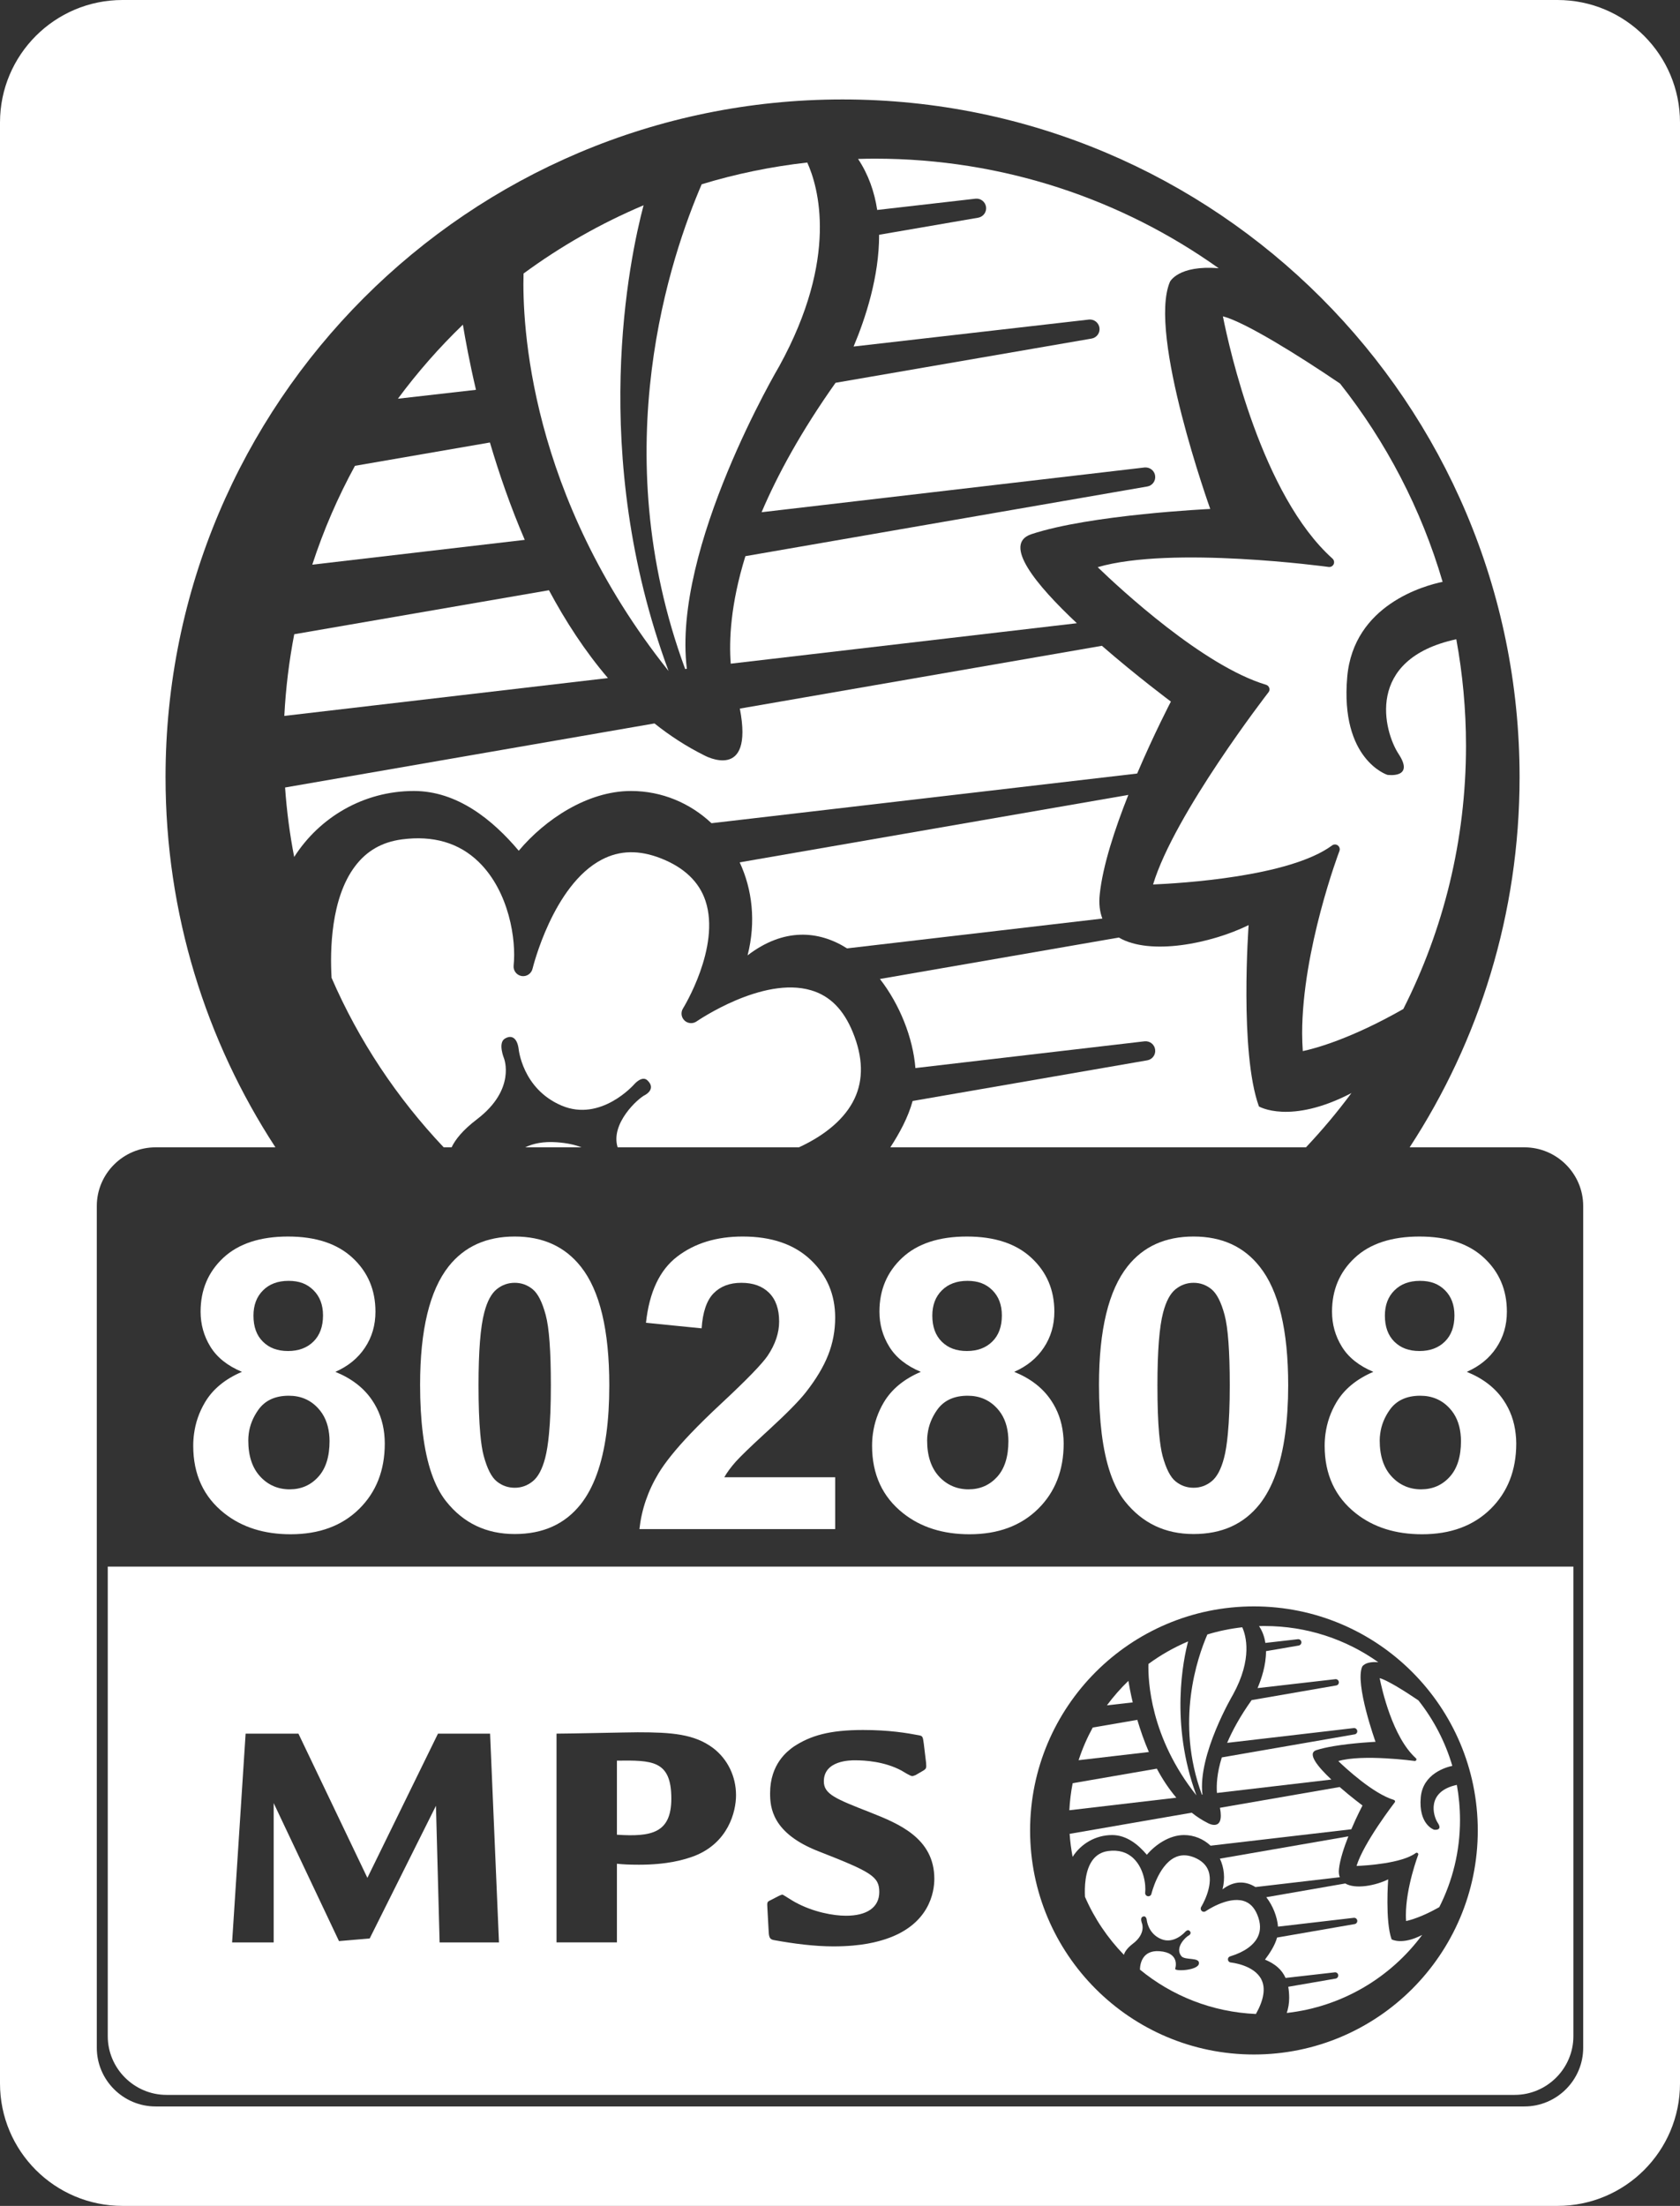
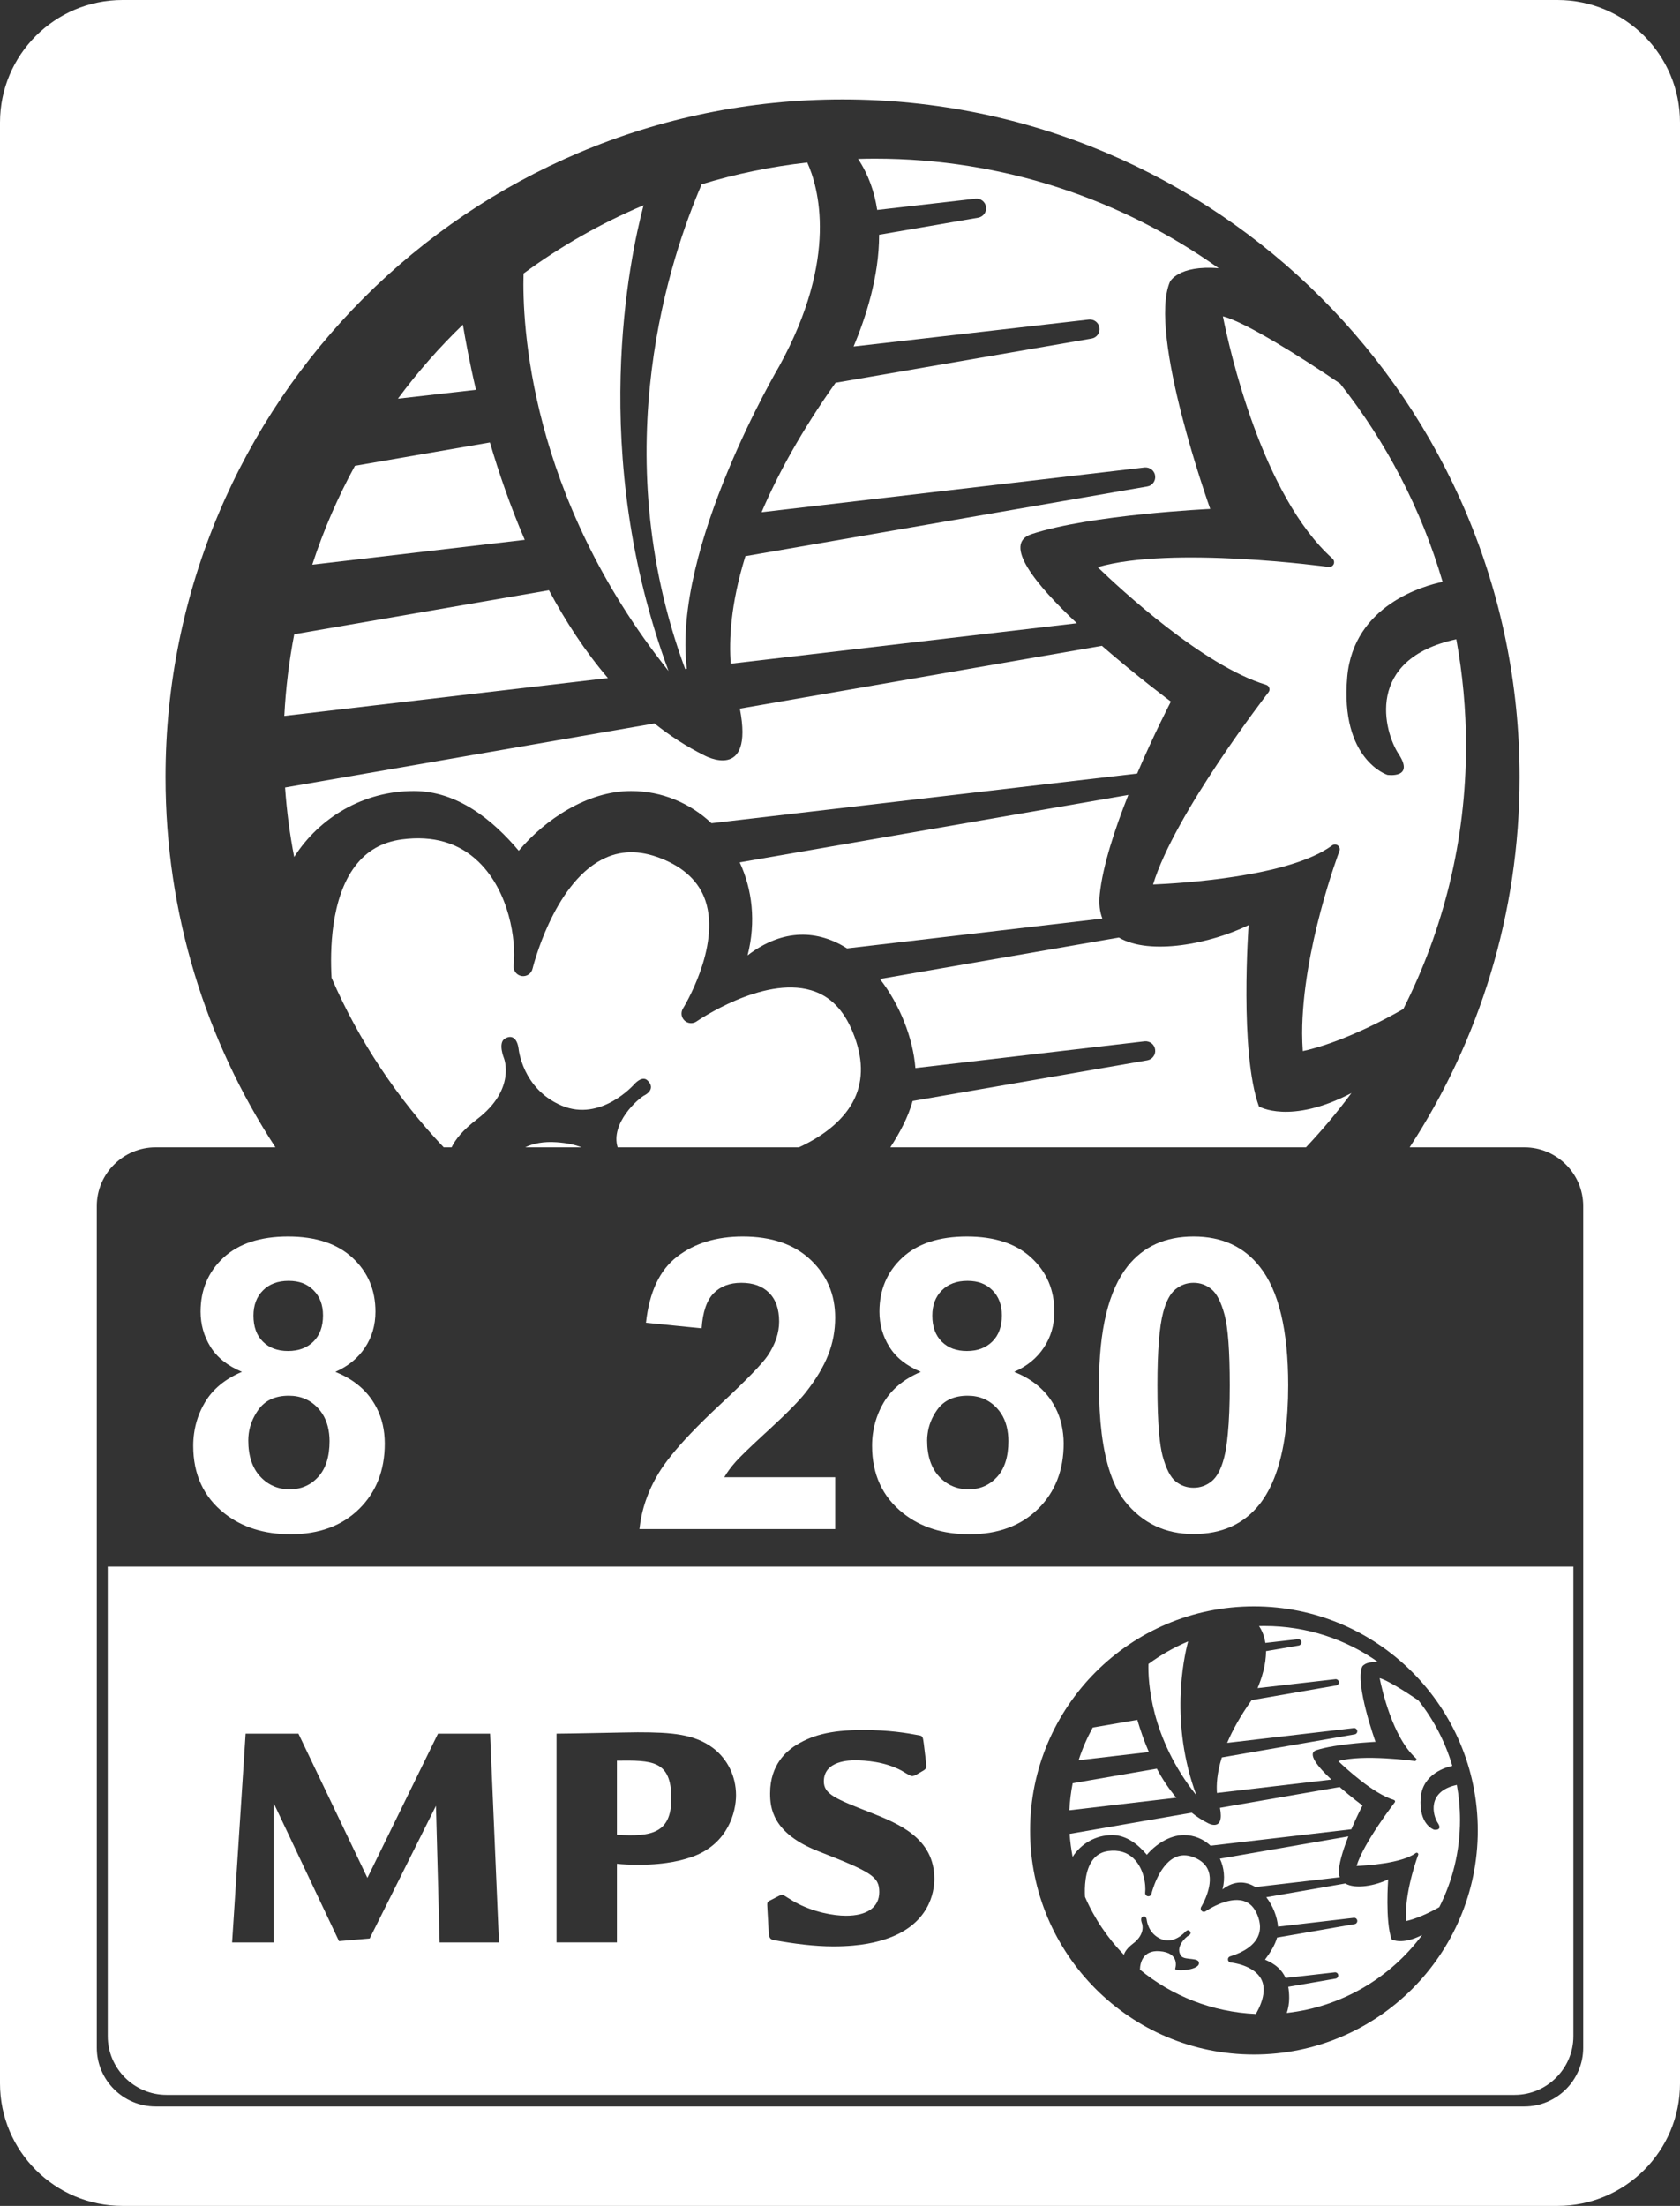
<svg xmlns="http://www.w3.org/2000/svg" id="Layer_2" data-name="Layer 2" viewBox="0 0 308.21 404.6">
  <rect x="0" y="0" width="308.21" height="404.6" fill="#333333" stroke="none" />
  <g id="Layer_1-2" data-name="Layer 1">
    <g>
      <path d="m70.49,262.97c-.25-2.27-.98-4.31-2.21-6.13-1.54-2.29-3.8-4.02-6.76-5.22,2.33-1.02,4.14-2.49,5.43-4.43,1.29-1.93,1.93-4.13,1.93-6.61,0-3.99-1.4-7.28-4.21-9.88-2.81-2.6-6.75-3.9-11.83-3.9s-9.08,1.3-11.87,3.9c-2.78,2.6-4.17,5.89-4.17,9.88,0,2.33.6,4.48,1.8,6.43,1.21,1.96,3.13,3.5,5.78,4.61-3.09,1.32-5.35,3.18-6.78,5.6-1.06,1.79-1.73,3.71-2,5.75-.1.72-.15,1.46-.15,2.22,0,5.25,1.91,9.38,5.72,12.39,3.24,2.55,7.28,3.83,12.14,3.83,5.23,0,9.42-1.54,12.56-4.63,3.15-3.09,4.72-7.1,4.72-12.03,0-.61-.04-1.2-.1-1.78Zm-22.24-26.29c1.16-1.17,2.73-1.75,4.7-1.75s3.42.57,4.57,1.73c1.16,1.15,1.74,2.69,1.74,4.61,0,2.04-.59,3.64-1.75,4.79-1.17,1.16-2.73,1.74-4.67,1.74s-3.46-.57-4.61-1.72c-1.16-1.14-1.73-2.73-1.73-4.77,0-1.92.58-3.47,1.75-4.63Zm10.13,34.21c-1.38,1.52-3.13,2.28-5.25,2.28s-3.97-.79-5.41-2.37c-1.45-1.58-2.17-3.78-2.17-6.6,0-.41.03-.82.08-1.23.2-1.55.79-3.01,1.76-4.38,1.23-1.73,3.09-2.59,5.6-2.59,2.16,0,3.95.76,5.35,2.28,1.15,1.23,1.82,2.8,2.04,4.69.05.43.08.88.08,1.34,0,2.87-.69,5.06-2.08,6.58Z" style="fill: #fff;" />
      <path d="m87.32,71.5l-14.32,1.63c3.59-4.85,7.58-9.4,11.92-13.58.45,2.7,1.21,6.88,2.4,11.95Z" style="fill: #fff;" />
      <path d="m96.27,99.02l-38.98,4.55c2.06-6.32,4.69-12.39,7.83-18.13l24.76-4.28c1.65,5.61,3.75,11.72,6.39,17.86Z" style="fill: #fff;" />
      <path d="m111.53,124.37l-59.37,6.94c.26-5.09.88-10.09,1.82-14.98l46.73-8.07c3.05,5.7,6.63,11.21,10.82,16.11Z" style="fill: #fff;" />
      <path d="m106.69,210.44h-10.34c1.47-.71,3.35-1.1,5.77-.93,1.88.13,3.38.46,4.57.93Z" style="fill: #fff;" />
-       <path d="m106.57,232.34c-2.92-3.7-6.97-5.54-12.14-5.54s-9.21,1.82-12.11,5.46c-3.5,4.43-5.25,11.67-5.25,21.73,0,3.33.17,6.32.51,8.98.69,5.57,2.12,9.7,4.27,12.41,3.18,4,7.38,5.99,12.58,5.99s9.21-1.82,12.1-5.46c2.38-3.01,3.94-7.32,4.71-12.94.36-2.66.54-5.61.54-8.87,0-10.13-1.74-17.39-5.21-21.76Zm-5.85,30.63c-.17,1.83-.41,3.34-.71,4.48-.54,2.04-1.29,3.45-2.27,4.24-.97.79-2.07,1.19-3.31,1.19s-2.34-.39-3.3-1.17c-.96-.77-1.76-2.34-2.39-4.68-.27-.99-.48-2.36-.63-4.06-.21-2.31-.32-5.25-.32-8.87,0-6.27.35-10.73,1.06-13.38.53-2.04,1.29-3.45,2.26-4.24.97-.79,2.08-1.19,3.32-1.19s2.34.4,3.3,1.19c.96.79,1.75,2.35,2.38,4.7.64,2.34.95,6.65.95,12.92,0,3.55-.11,6.49-.34,8.87Z" style="fill: #fff;" />
      <path d="m122.65,123.07c-25.69-32.23-26.86-63.88-26.6-72.9,6.77-4.98,14.16-9.2,22.02-12.52-2.54,9.57-10.22,45.4,4.58,85.42Z" style="fill: #fff;" />
      <path d="m125.7,122.71c-14.93-40.41-2.46-76.16,3.03-88.91,6.23-1.9,12.71-3.24,19.37-3.99,2.01,4.44,5.83,17.39-5.12,37.32,0,0-19.73,33.33-16.97,55.54l-.31.04Z" style="fill: #fff;" />
      <path d="m134.98,268.1c-.87.98-1.57,1.92-2.1,2.85h20.34v9.51h-35.91c.39-3.59,1.56-7,3.5-10.22,1.22-2.02,3.17-4.44,5.86-7.27,1.62-1.7,3.51-3.55,5.66-5.55,4.62-4.3,7.45-7.22,8.5-8.75,1.41-2.11,2.11-4.2,2.11-6.27,0-2.28-.61-4.04-1.84-5.27-1.23-1.23-2.92-1.84-5.09-1.84s-3.84.65-5.1,1.93c-1.26,1.29-1.99,3.43-2.19,6.42l-10.21-1.02c.61-5.64,2.52-9.69,5.73-12.14,3.21-2.46,7.22-3.68,12.03-3.68,5.27,0,9.42,1.42,12.43,4.26,3.02,2.85,4.52,6.38,4.52,10.61,0,2.41-.43,4.7-1.29,6.87-.86,2.18-2.23,4.46-4.1,6.84-1.24,1.58-3.48,3.85-6.71,6.82-.29.27-.57.52-.84.77-2.75,2.53-4.52,4.25-5.3,5.13Z" style="fill: #fff;" />
      <path d="m146.57,210.44h-33.26c-1.36-4.37,3.75-9,5.05-9.61,0,0,2.09-1.08.42-2.67-1-.96-2.43.72-2.43.72,0,0-6.1,6.98-13.33,3.9-7.23-3.08-7.88-10.45-7.88-10.45-.26-1.87-1.23-2.62-2.53-1.82-1.3.79-.15,3.6-.15,3.6,0,0,2.28,5.67-4.95,11.18-2.64,2.01-3.99,3.74-4.66,5.15h-1.45c-8.55-9.04-15.56-19.53-20.57-31.09-.29-4.95-.16-14.56,4.31-20.47,2.13-2.82,4.93-4.43,8.58-4.92,5.75-.76,10.49.62,14.1,4.13,5.61,5.46,6.91,14.35,6.41,19-.1.93.54,1.77,1.46,1.93.92.15,1.79-.43,2.01-1.34.04-.15,3.73-15.33,12.7-20.01,3.31-1.73,6.86-1.8,10.86-.23,4.25,1.67,7.01,4.3,8.17,7.8,2.81,8.48-4.06,19.62-4.13,19.73-.44.71-.33,1.63.28,2.21.61.58,1.54.64,2.22.16.13-.08,12.1-8.33,20.98-5.71,3.47,1.01,5.98,3.54,7.68,7.71,1.87,4.57,1.97,8.67.3,12.19-1.69,3.56-5.24,6.63-10.19,8.91Z" style="fill: #fff;" />
      <path d="m195.03,262.97c-.25-2.27-.98-4.31-2.21-6.13-1.54-2.29-3.79-4.02-6.76-5.22,2.33-1.02,4.14-2.49,5.43-4.43,1.29-1.93,1.94-4.13,1.94-6.61,0-3.99-1.41-7.28-4.22-9.88-2.8-2.6-6.75-3.9-11.83-3.9s-9.08,1.3-11.86,3.9c-2.79,2.6-4.18,5.89-4.18,9.88,0,2.33.6,4.48,1.81,6.43,1.2,1.96,3.13,3.5,5.78,4.61-3.09,1.32-5.35,3.18-6.79,5.6-1.06,1.79-1.72,3.71-2,5.75-.1.72-.15,1.46-.15,2.22,0,5.25,1.91,9.38,5.73,12.39,3.23,2.55,7.28,3.83,12.14,3.83,5.22,0,9.41-1.54,12.56-4.63,3.15-3.09,4.72-7.1,4.72-12.03,0-.61-.04-1.2-.11-1.78Zm-22.24-26.29c1.17-1.17,2.73-1.75,4.7-1.75s3.42.57,4.58,1.73c1.15,1.15,1.73,2.69,1.73,4.61,0,2.04-.58,3.64-1.75,4.79-1.17,1.16-2.72,1.74-4.67,1.74s-3.45-.57-4.61-1.72c-1.15-1.14-1.73-2.73-1.73-4.77,0-1.92.58-3.47,1.75-4.63Zm10.14,34.21c-1.39,1.52-3.14,2.28-5.25,2.28s-3.97-.79-5.42-2.37c-1.44-1.58-2.17-3.78-2.17-6.6,0-.41.03-.82.09-1.23.2-1.55.78-3.01,1.75-4.38,1.23-1.73,3.1-2.59,5.6-2.59,2.16,0,3.95.76,5.36,2.28,1.15,1.23,1.82,2.8,2.03,4.69.05.43.08.88.08,1.34,0,2.87-.69,5.06-2.07,6.58Z" style="fill: #fff;" />
      <path d="m139.72,93.95c2.94-6.9,7.26-14.83,13.57-23.74l46.97-8.11c.93-.16,1.57-1.02,1.45-1.96-.13-.94-.97-1.61-1.91-1.53l-43.2,4.95c2.16-5.13,4.7-12.8,4.68-20.5l18.17-3.13c.93-.16,1.58-1.03,1.45-1.97-.13-.93-.97-1.61-1.91-1.52l-18.06,2.07c-.5-3.29-1.59-6.47-3.51-9.36,1.02-.03,2.03-.05,3.06-.05,23.55,0,45.33,7.45,63.1,20.1-7.42-.62-8.94,2.48-8.94,2.48-4.12,9.6,7.39,41.67,7.39,41.67,0,0-21.99,1.03-32.82,4.63-5.32,1.77.77,9.21,8.35,16.33l-63.5,7.42c-.33-4.27-.05-10.88,2.69-19.72l73.73-12.78c.92-.15,1.57-1.02,1.44-1.96-.11-.93-.96-1.6-1.91-1.53l-70.29,8.21Z" style="fill: #fff;" />
      <path d="m202.24,168.48l-46.84,5.47c-5.24-3.32-11.65-3.78-18.25,1.28,1.57-6.16.86-12.11-1.45-17.06l71.3-12.37c-2.46,6.2-4.69,12.96-5.24,18.21-.19,1.76,0,3.25.48,4.47Z" style="fill: #fff;" />
      <path d="m135.73,129.97l66.42-11.52c6.5,5.65,12.66,10.23,12.66,10.23,0,0-3.03,5.79-6.19,13.2l-78.09,9.11c-3.92-3.68-9.08-5.91-14.77-5.91-7.99,0-15.79,5.24-20.59,10.96-4.79-5.68-11.28-10.96-19.24-10.96-9.22,0-17.31,4.82-21.96,12.1-.81-4.17-1.37-8.42-1.67-12.74l67.77-11.75c2.83,2.26,5.87,4.23,9.14,5.86,0,0,9.15,5.04,6.52-8.58Z" style="fill: #fff;" />
      <path d="m204.04,336.58c-3.05,0-5.72,1.59-7.26,4-.26-1.38-.45-2.79-.55-4.22l22.4-3.88c.94.75,1.95,1.4,3.03,1.94,0,0,3.02,1.66,2.15-2.84l21.96-3.81c2.15,1.87,4.19,3.39,4.19,3.39,0,0-1.01,1.91-2.05,4.36l-25.82,3.01c-1.29-1.21-3-1.95-4.88-1.95-2.64,0-5.22,1.73-6.81,3.62-1.58-1.88-3.73-3.62-6.36-3.62Z" style="fill: #fff;" />
      <path d="m231.41,363.07c.8,1.59.46,3.72-1,6.33-8.07-.35-15.46-3.35-21.28-8.14.03-1.23.54-3.59,3.57-3.38,3.87.27,2.93,3.13,2.9,3.21-.18.54,4.14.35,4.35-.91.22-1.26-2.56-.57-3.22-1.39-1.28-1.59.85-3.55,1.34-3.78,0,0,.69-.36.14-.88-.33-.32-.8.23-.8.23,0,0-2.02,2.31-4.41,1.29-2.39-1.01-2.61-3.45-2.61-3.45-.08-.62-.4-.87-.83-.6-.43.26-.05,1.19-.05,1.19,0,0,.75,1.87-1.64,3.69-1.12.86-1.54,1.56-1.68,2.07-2.98-3.07-5.42-6.67-7.14-10.64-.09-1.64-.05-4.82,1.42-6.77.71-.93,1.63-1.46,2.84-1.63,1.9-.25,3.47.21,4.66,1.37,1.86,1.8,2.29,4.74,2.12,6.28-.03.31.18.58.48.64.31.05.6-.14.67-.44.01-.05,1.23-5.07,4.2-6.62,1.09-.57,2.27-.59,3.59-.08,1.4.56,2.32,1.43,2.7,2.58.93,2.81-1.34,6.49-1.37,6.53-.14.23-.1.54.1.73s.51.21.73.05c.04-.03,4-2.76,6.94-1.89,1.14.34,1.97,1.17,2.54,2.55.62,1.51.65,2.87.09,4.03-.72,1.53-2.48,2.79-4.95,3.55l-.15.05c-.27.09-.42.34-.38.61.03.28.26.49.54.51.04,0,4.24.42,5.59,3.11Z" style="fill: #fff;" />
-       <path d="m207.81,312.25l-4.74.54c1.19-1.6,2.51-3.11,3.94-4.49.15.89.4,2.28.8,3.95Z" style="fill: #fff;" />
      <path d="m210.77,321.35l-12.89,1.5c.68-2.09,1.55-4.09,2.59-5.99l8.18-1.41c.55,1.85,1.24,3.87,2.12,5.9Z" style="fill: #fff;" />
      <path d="m215.81,329.73l-19.63,2.3c.09-1.69.29-3.34.61-4.96l15.44-2.67c1.01,1.89,2.2,3.71,3.58,5.33Z" style="fill: #fff;" />
      <path d="m219.49,329.3c-8.5-10.65-8.88-21.12-8.8-24.1,2.24-1.65,4.69-3.04,7.28-4.14-.84,3.16-3.38,15.01,1.52,28.24Z" style="fill: #fff;" />
-       <path d="m220.5,329.18c-4.94-13.36-.82-25.18,1-29.39,2.06-.63,4.2-1.07,6.4-1.32.67,1.47,1.93,5.75-1.69,12.34,0,0-6.52,11.02-5.61,18.36h-.1Z" style="fill: #fff;" />
      <path d="m113.18,322.93v13.59c6.35.42,9.98-.3,9.98-6.64,0-7.07-3.57-7.01-9.98-6.95Zm0,0v13.59c6.35.42,9.98-.3,9.98-6.64,0-7.07-3.57-7.01-9.98-6.95Zm-93.41-35.59v86.14c0,5.91,4.85,10.76,10.78,10.76h247.32c5.93,0,10.78-4.85,10.78-10.76v-86.14H19.77Zm60.88,68.93l-.67-25.06-12.16,24.34-5.63.48-11.98-25.31v25.55h-7.63l2.48-38.29h9.69l12.65,26.45,12.95-26.45h9.56l1.63,38.29h-10.89Zm46.81-15.88c-1.88.72-5.02,1.63-10.23,1.63-1.75,0-3.02-.06-4.05-.18v14.43h-11.08v-38.29c2.3,0,13.32-.25,14.89-.25,6.23,0,10.41.31,13.86,2.91,2.6,1.99,4.18,5.13,4.18,8.63,0,3.08-1.46,8.7-7.57,11.12Zm35,15.28c-1.33.42-4.18,1.33-9.56,1.33-3.45,0-7.21-.48-10.9-1.15-.6-.12-.91-.3-.97-1.39l-.24-4.35c-.06-1.15-.12-1.27.55-1.57l1.51-.78c.24-.12.54-.25.73-.25.06,0,1.93,1.21,2.3,1.39,3.32,1.82,7.02,2.48,9.32,2.48,3.81,0,6.11-1.51,6.11-4.35s-1.45-3.68-11.2-7.49c-8.47-3.32-8.83-8.03-8.83-10.63,0-5.38,3.2-7.73,4.29-8.52,3.09-2.05,6.6-3.08,12.77-3.08,4.72,0,7.99.54,10.23.97.73.12.73.3.91,1.57l.42,3.5c.06.91.06,1.03-.48,1.39l-1.46.85c-.18.06-.48.18-.6.18-.36,0-1.69-.85-2-1.03-3.08-1.63-6.53-1.87-8.53-1.87-.79,0-5.69,0-5.69,3.86,0,2.36,2.18,3.21,8.47,5.68,5.21,2.06,11.8,4.71,11.8,12.2,0,2.42-.9,8.4-8.95,11.06Zm67.58,21.16c-22.68,0-41.06-18.4-41.06-41.09s18.38-41.1,41.06-41.1,41.07,18.4,41.07,41.1-18.39,41.09-41.07,41.09Zm-116.86-53.9v13.59c6.35.42,9.98-.3,9.98-6.64,0-7.07-3.57-7.01-9.98-6.95Z" style="fill: #fff;" />
      <path d="m225.13,319.67c.97-2.28,2.4-4.9,4.49-7.84l15.53-2.69c.3-.05.51-.33.47-.64s-.31-.54-.63-.51l-14.28,1.64c.72-1.7,1.56-4.24,1.55-6.78l6.01-1.03c.3-.06.52-.35.48-.66-.05-.31-.32-.53-.64-.5l-5.97.68c-.16-1.08-.52-2.13-1.16-3.09.34-.01.68-.01,1.01-.01,7.79,0,14.99,2.46,20.87,6.64-2.46-.2-2.96.82-2.96.82-1.36,3.17,2.45,13.78,2.45,13.78,0,0-4.09.19-7.65.79-1.19.2-2.32.45-3.21.74-1.75.58.26,3.04,2.76,5.39l-20.99,2.46c-.11-1.41-.02-3.6.89-6.52l20.3-3.52,4.07-.71c.31-.05.52-.33.48-.64-.04-.31-.32-.54-.63-.51l-23.24,2.71Z" style="fill: #fff;" />
      <path d="m245.64,342.84c-.06.58,0,1.07.16,1.47l-15.48,1.81c-1.74-1.1-3.85-1.25-6.04.42.52-2.03.29-4-.48-5.63l23.57-4.09c-.81,2.05-1.55,4.28-1.73,6.02Z" style="fill: #fff;" />
      <path d="m260.91,354.9c-5.77,7.79-14.66,13.17-24.84,14.31.28-.87.44-1.78.44-2.74,0-.75-.06-1.44-.17-2.06l8.69-1.5c.3-.05.52-.34.48-.65-.04-.31-.32-.53-.63-.5l-9.03,1.03c-.68-1.52-1.9-2.58-3.78-3.36.84-1.12,1.81-2.56,2.22-4.05l14.23-2.47c.31-.05.52-.34.48-.65-.04-.31-.32-.53-.63-.5l-13.91,1.62c-.15-1.83-.94-3.84-2.15-5.4l14.49-2.52c1.88,1.11,5.58.38,7.87-.75,0,0-.57,7.71.63,11,0,0,1.88,1.12,5.61-.81Z" style="fill: #fff;" />
      <path d="m253.11,307.8c1.33.34,4.57,2.35,7.11,4.08,2.79,3.53,4.92,7.59,6.22,12.01-1.08.23-5.4,1.39-5.79,5.77-.44,5.02,2.44,5.94,2.44,5.94,0,0,1.68.25.67-1.27-.88-1.34-2.08-5.75,3.51-6.95.38,2.09.58,4.25.58,6.46,0,5.74-1.37,11.16-3.8,15.96-3.16,1.8-5.33,2.39-6.09,2.55-.03-.35-.04-.71-.04-1.07,0-5.08,2.23-11,2.26-11.06.01-.04.02-.07.02-.11,0-.09-.04-.17-.12-.23-.1-.08-.25-.08-.35,0-2.58,1.91-9.18,2.3-10.86,2.37,1.3-4.28,6.95-11.58,7-11.66.04-.05.07-.11.07-.17,0-.03-.01-.06-.02-.09-.03-.09-.1-.16-.19-.19-3.82-1.15-8.87-5.84-10.21-7.13,4.47-1.31,13.91-.03,14-.02.13.02.25-.05.31-.16.02-.04.03-.08.03-.13,0-.08-.04-.15-.1-.21-4.29-3.84-6.26-12.73-6.65-14.69Z" style="fill: #fff;" />
      <path d="m231.11,232.34c-2.91-3.7-6.96-5.54-12.14-5.54s-9.21,1.82-12.1,5.46c-3.5,4.43-5.25,11.67-5.25,21.73,0,3.33.17,6.32.5,8.98.7,5.57,2.12,9.7,4.27,12.41,3.19,4,7.38,5.99,12.58,5.99s9.21-1.82,12.11-5.46c2.37-3.01,3.94-7.32,4.7-12.94.36-2.66.55-5.61.55-8.87,0-10.13-1.74-17.39-5.22-21.76Zm-5.85,30.63c-.17,1.83-.4,3.34-.71,4.48-.54,2.04-1.29,3.45-2.26,4.24-.97.79-2.08,1.19-3.32,1.19s-2.34-.39-3.3-1.17c-.96-.77-1.75-2.34-2.39-4.68-.26-.99-.47-2.36-.63-4.06-.21-2.31-.31-5.25-.31-8.87,0-6.27.35-10.73,1.05-13.38.54-2.04,1.29-3.45,2.26-4.24.98-.79,2.08-1.19,3.32-1.19s2.34.4,3.3,1.19c.96.79,1.76,2.35,2.39,4.7.63,2.34.95,6.65.95,12.92,0,3.55-.12,6.49-.35,8.87Z" style="fill: #fff;" />
      <path d="m239.59,210.44h-76.25c1.7-2.61,3.27-5.51,4.09-8.5l43.05-7.46c.92-.16,1.57-1.02,1.44-1.96-.11-.94-.96-1.61-1.91-1.53l-42.07,4.91c-.45-5.54-2.85-11.62-6.51-16.34l43.83-7.6c5.7,3.35,16.87,1.13,23.81-2.28,0,0-1.71,23.32,1.89,33.26,0,0,5.7,3.41,16.97-2.45-2.58,3.48-5.37,6.8-8.34,9.95Z" style="fill: #fff;" />
      <path d="m224.35,58.02c4.01,1.03,13.82,7.12,21.5,12.34,8.44,10.68,14.89,22.98,18.81,36.36-3.25.67-16.34,4.17-17.5,17.45-1.32,15.18,7.36,17.95,7.36,17.95,0,0,5.1.76,2.05-3.85-2.66-4.06-6.29-17.37,10.6-21.02,1.16,6.34,1.78,12.87,1.78,19.54,0,17.36-4.15,33.75-11.5,48.28-9.56,5.45-16.12,7.23-18.44,7.72-.07-1.06-.12-2.14-.12-3.24,0-15.35,6.76-33.27,6.84-33.46.03-.11.06-.21.06-.32,0-.27-.13-.53-.35-.7-.32-.24-.75-.24-1.06,0-7.82,5.77-27.76,6.94-32.84,7.16,3.9-12.92,20.99-35.02,21.17-35.25.12-.15.19-.34.19-.54,0-.09-.02-.18-.05-.27-.08-.27-.3-.48-.58-.57-11.55-3.46-26.82-17.64-30.89-21.57,13.53-3.96,42.07-.08,42.37-.04.39.05.75-.15.92-.5.06-.12.08-.25.08-.37,0-.25-.1-.48-.29-.66-12.96-11.6-18.93-38.49-20.11-44.44Z" style="fill: #fff;" />
-       <path d="m278.06,262.97c-.25-2.27-.98-4.31-2.21-6.13-1.54-2.29-3.79-4.02-6.76-5.22,2.33-1.02,4.14-2.49,5.43-4.43,1.29-1.93,1.93-4.13,1.93-6.61,0-3.99-1.4-7.28-4.21-9.88-2.8-2.6-6.75-3.9-11.83-3.9s-9.08,1.3-11.86,3.9c-2.79,2.6-4.18,5.89-4.18,9.88,0,2.33.6,4.48,1.81,6.43,1.2,1.96,3.13,3.5,5.77,4.61-3.08,1.32-5.34,3.18-6.78,5.6-1.06,1.79-1.72,3.71-2,5.75-.1.72-.15,1.46-.15,2.22,0,5.25,1.91,9.38,5.73,12.39,3.23,2.55,7.28,3.83,12.14,3.83,5.22,0,9.41-1.54,12.56-4.63,3.14-3.09,4.72-7.1,4.72-12.03,0-.61-.04-1.2-.11-1.78Zm-22.24-26.29c1.17-1.17,2.73-1.75,4.7-1.75s3.42.57,4.58,1.73c1.15,1.15,1.73,2.69,1.73,4.61,0,2.04-.58,3.64-1.75,4.79-1.17,1.16-2.72,1.74-4.67,1.74s-3.45-.57-4.61-1.72c-1.15-1.14-1.73-2.73-1.73-4.77,0-1.92.58-3.47,1.75-4.63Zm10.13,34.21c-1.38,1.52-3.13,2.28-5.25,2.28s-3.96-.79-5.41-2.37c-1.45-1.58-2.17-3.78-2.17-6.6,0-.41.03-.82.09-1.23.2-1.55.78-3.01,1.75-4.38,1.23-1.73,3.1-2.59,5.6-2.59,2.16,0,3.95.76,5.36,2.28,1.15,1.23,1.82,2.8,2.03,4.69.05.43.08.88.08,1.34,0,2.87-.69,5.06-2.08,6.58Z" style="fill: #fff;" />
      <path d="m285.74,0H22.47C10.06,0,0,10.06,0,22.47v359.67c0,12.4,10.06,22.46,22.47,22.46h263.27c12.41,0,22.47-10.06,22.47-22.46V22.47c0-12.41-10.06-22.47-22.47-22.47Zm4.71,375.6c0,5.92-4.85,10.76-10.78,10.76H28.54c-5.93,0-10.78-4.84-10.78-10.76v-154.4c0-5.92,4.85-10.76,10.78-10.76h21.99c-12.74-19.52-20.16-42.84-20.16-67.9,0-68.65,55.6-124.3,124.2-124.3s124.21,55.65,124.21,124.3c0,25.06-7.42,48.38-20.17,67.9h21.06c5.93,0,10.78,4.84,10.78,10.76v154.4Z" style="fill: #fff;" />
    </g>
  </g>
</svg>